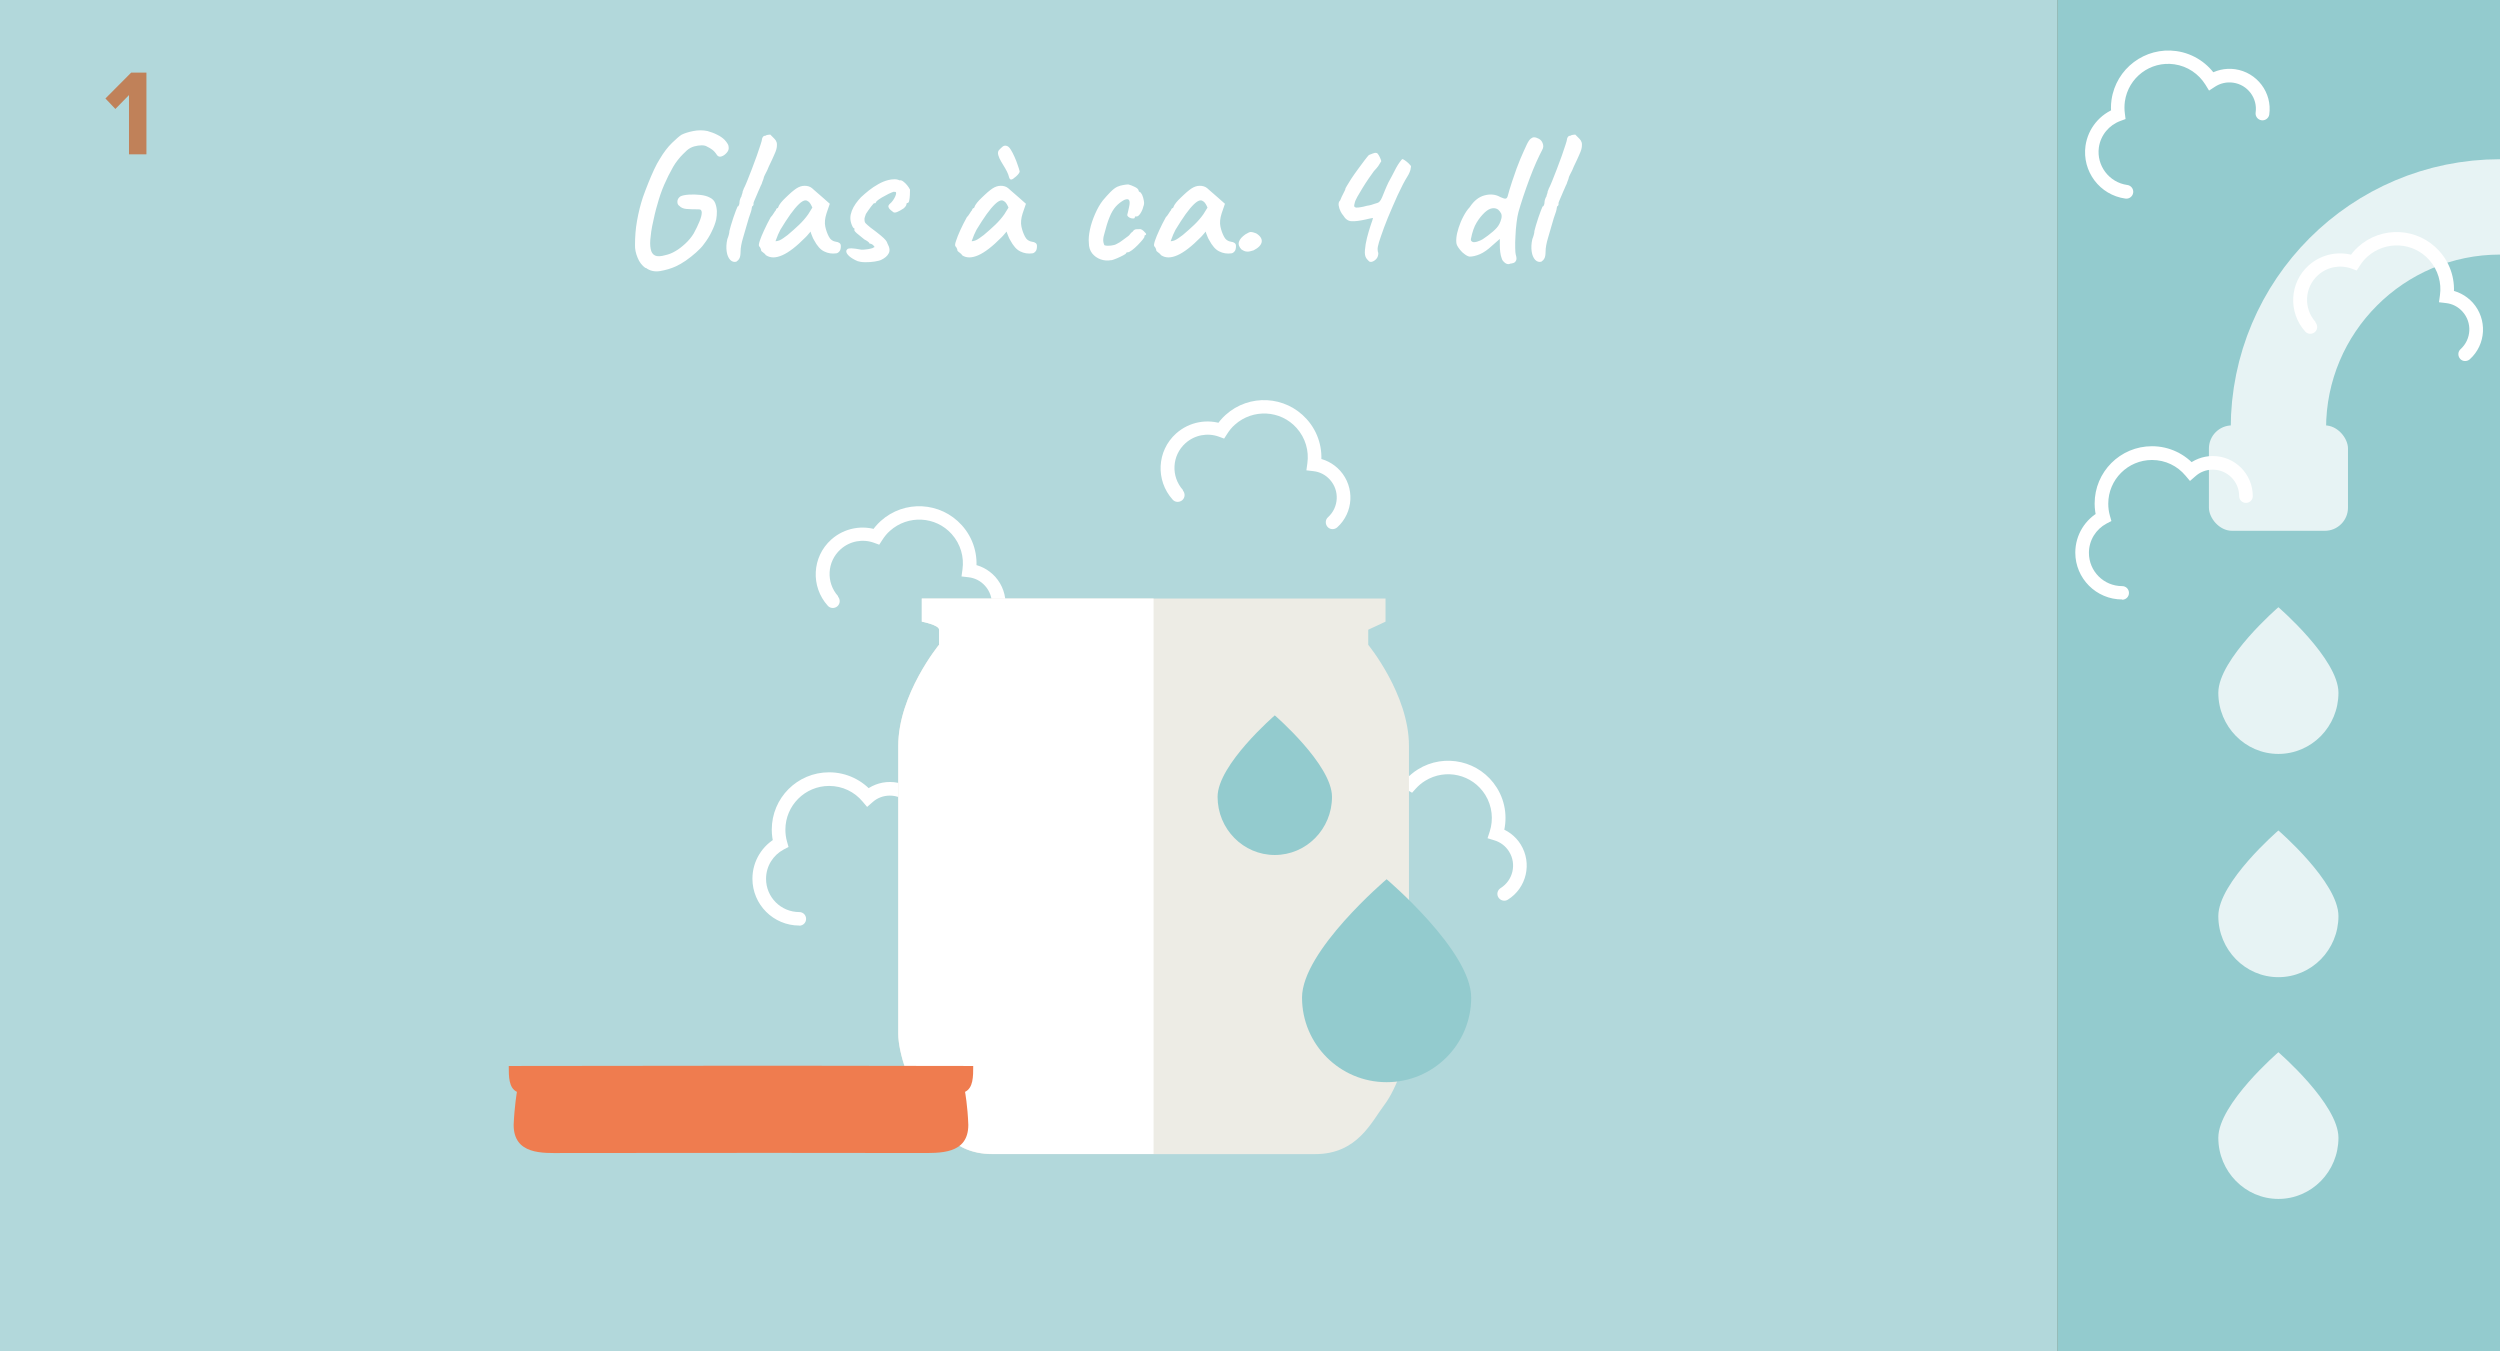
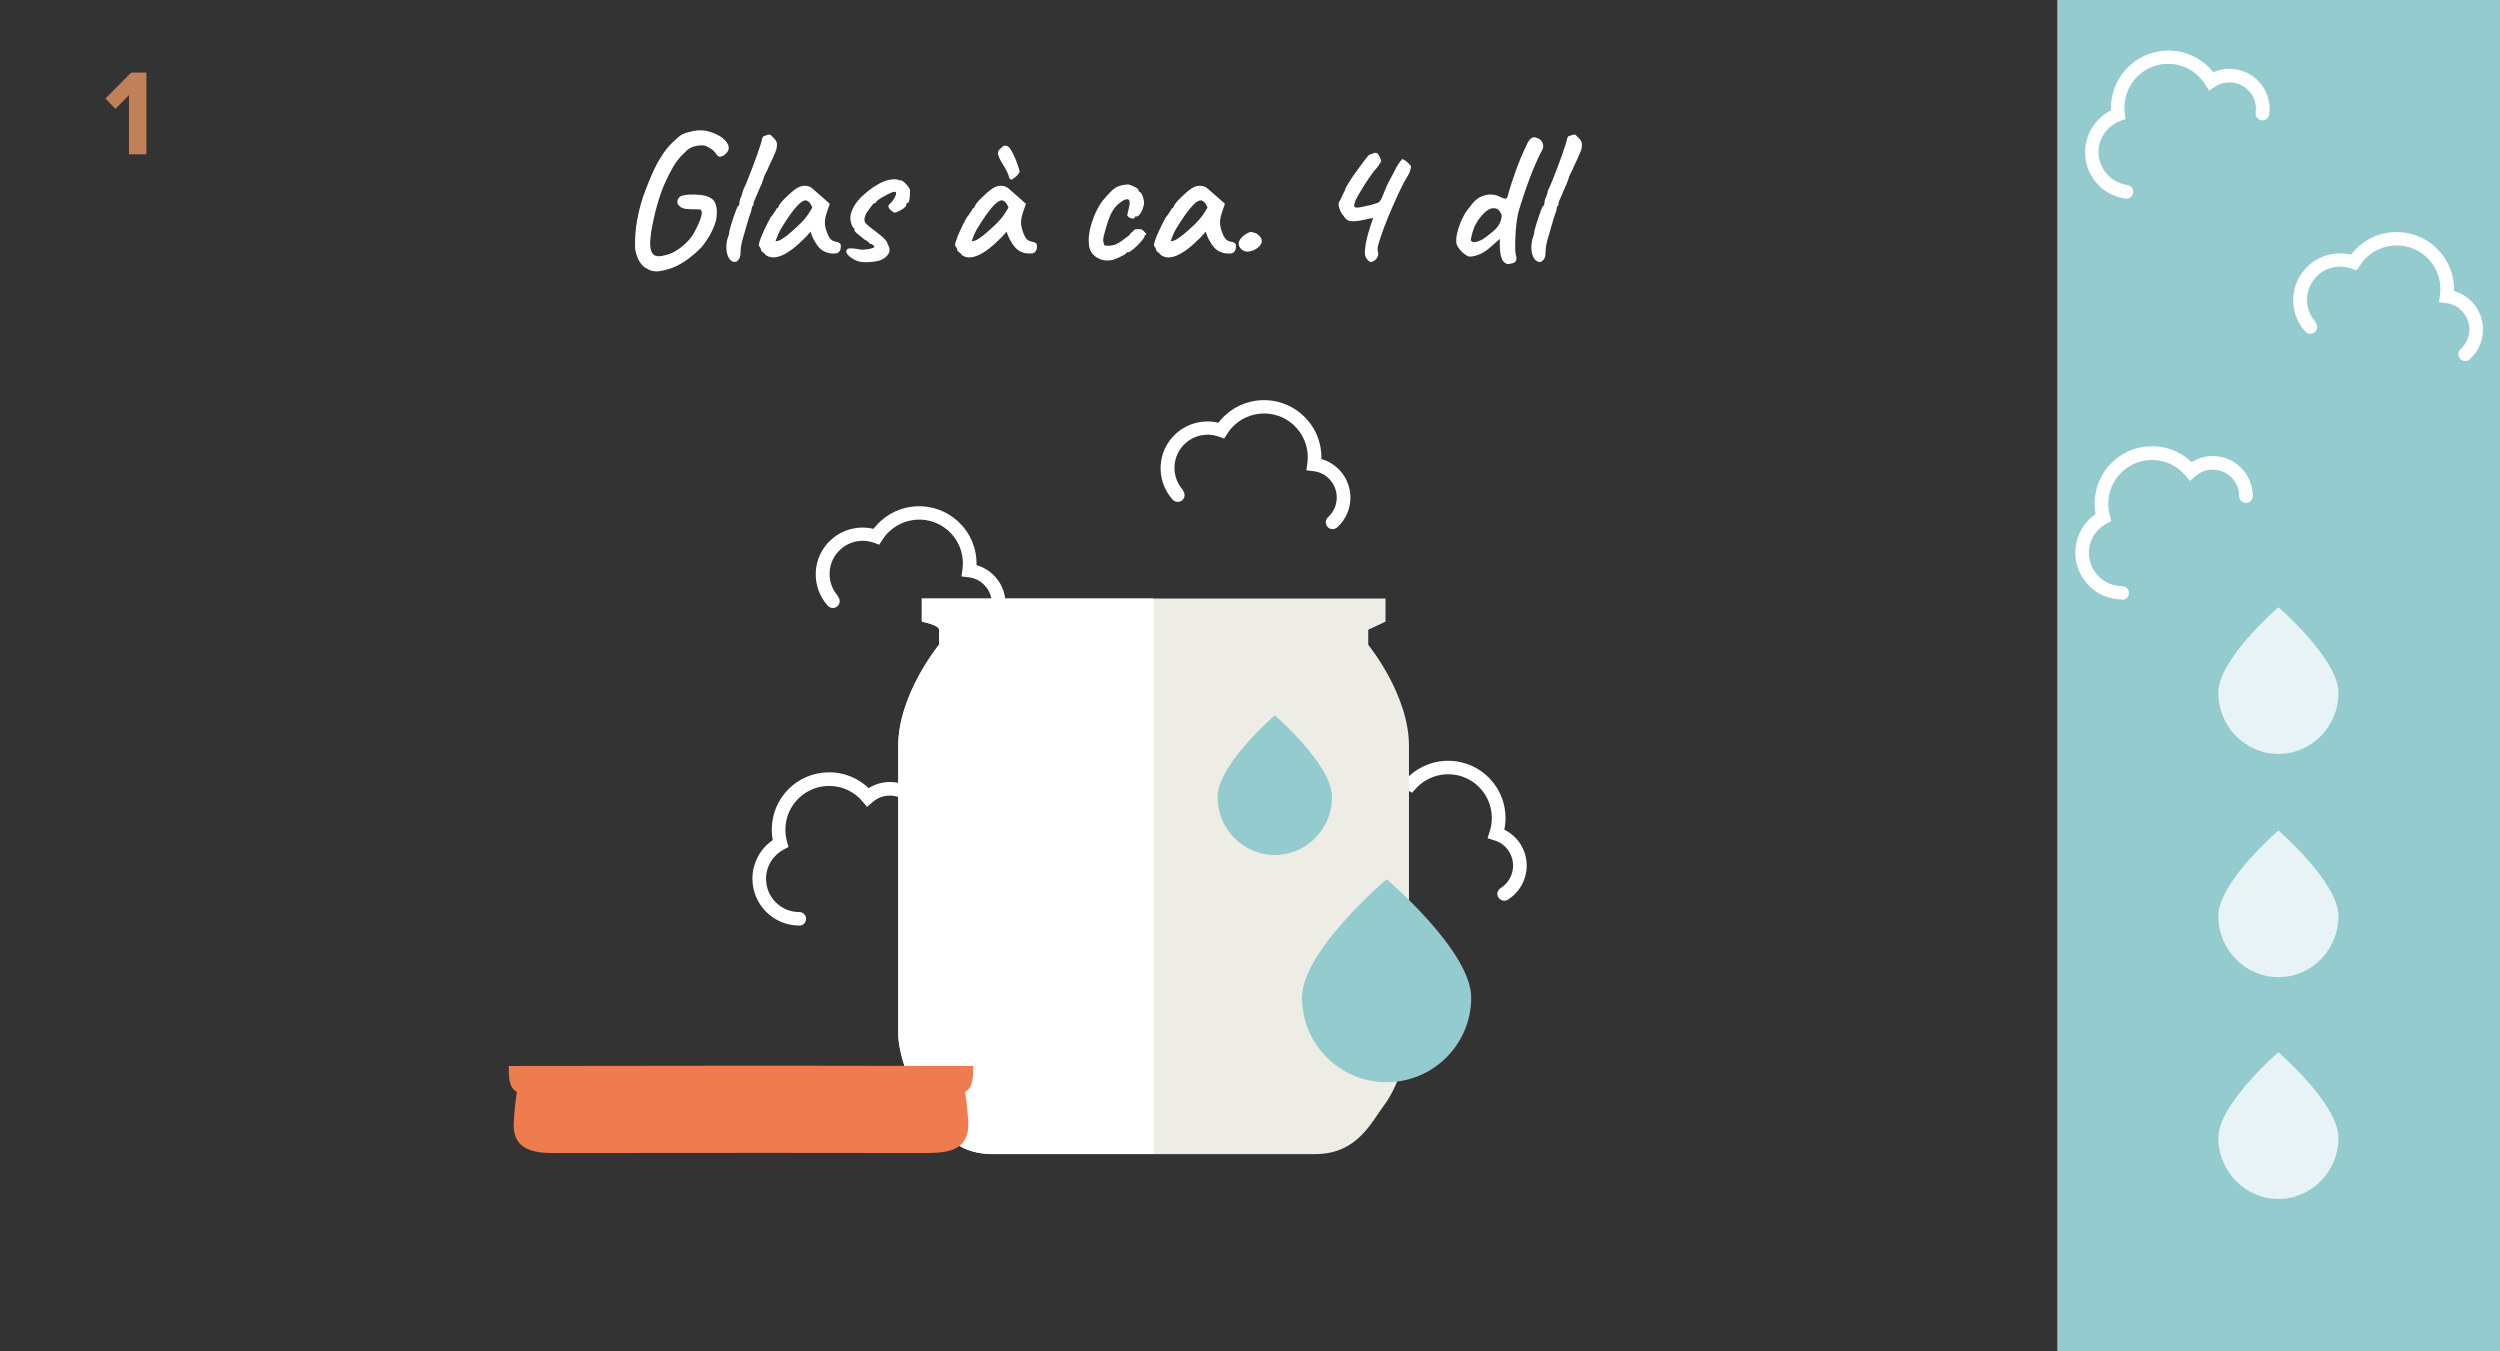
<svg xmlns="http://www.w3.org/2000/svg" id="Ebene_1" viewBox="0 0 183.54 99.21">
  <rect x="0" y="0" width="183.54" height="99.21" fill="#333333" stroke="none" />
  <defs>
    <style> .cls-1 { fill: none; stroke: #e7f3f4; stroke-miterlimit: 10; stroke-width: 7px; } .cls-2 { fill: #fff; } .cls-3 { fill: #c08159; } .cls-4 { fill: #b2d8db; } .cls-5 { fill: #edece5; } .cls-6 { fill: #93cbce; } .cls-7 { fill: #ef7c4f; } .cls-8 { fill: #e7f3f4; } .cls-9 { fill: #c8dd9f; } </style>
  </defs>
  <rect class="cls-9" x="151.06" width="32.48" height="99.21" />
-   <rect class="cls-4" width="151.06" height="99.21" />
  <path class="cls-3" d="M9.47,11.34v-4.36l-1,1.02-.73-.77,1.89-1.9h1.12v6h-1.28Z" />
  <rect class="cls-6" x="151.06" y="0" width="32.48" height="99.21" />
-   <path class="cls-1" d="M183.54,15.19c-8.99,0-16.27,7.29-16.27,16.27" />
-   <rect class="cls-8" x="162.17" y="31.23" width="10.21" height="7.74" rx="1.7" ry="1.7" />
  <path class="cls-8" d="M167.27,55.35c2.44,0,4.41-2.01,4.41-4.49s-4.41-6.28-4.41-6.28c0,0-4.41,3.8-4.41,6.28s1.98,4.49,4.41,4.49" />
  <path class="cls-8" d="M167.27,71.74c2.44,0,4.41-2.01,4.41-4.49s-4.41-6.28-4.41-6.28c0,0-4.41,3.8-4.41,6.28s1.98,4.49,4.41,4.49" />
  <path class="cls-8" d="M167.27,88.02c2.44,0,4.41-2.01,4.41-4.49s-4.41-6.28-4.41-6.28c0,0-4.41,3.8-4.41,6.28s1.98,4.49,4.41,4.49" />
  <path class="cls-2" d="M155.8,44.01c-1.9,0-3.44-1.54-3.44-3.44,0-1.31.74-2.46,1.82-3.03l.24.44-.48.14c-.1-.36-.16-.75-.16-1.15,0-2.33,1.88-4.21,4.21-4.21,1.3,0,2.46.59,3.23,1.51l-.38.32-.33-.37c.52-.46,1.2-.74,1.94-.74,1.63,0,2.94,1.32,2.94,2.94,0,.28-.22.5-.5.5s-.5-.22-.5-.5c0-1.07-.87-1.94-1.94-1.94-.49,0-.94.18-1.28.49l-.39.34-.33-.39c-.59-.71-1.47-1.15-2.46-1.15-1.77,0-3.21,1.44-3.21,3.21,0,.3.04.6.12.88l.11.39-.36.19c-.77.41-1.29,1.22-1.29,2.15,0,1.35,1.09,2.44,2.44,2.44.28,0,.5.22.5.5s-.22.5-.5.5" />
  <path class="cls-2" d="M170,23.64c-.9-1-.82-2.54.18-3.44.69-.62,1.64-.78,2.46-.48l.38.14.22-.34c.16-.25.34-.48.57-.68,1.32-1.18,3.35-1.08,4.53.24.66.74.92,1.69.79,2.6l-.07.51.51.06c.46.05.89.26,1.22.63.72.8.65,2.03-.14,2.75-.21.18-.22.5-.04.71.18.21.5.22.71.04,1.21-1.09,1.3-2.95.22-4.16-.5-.55-1.17-.88-1.85-.95l-.06.5.49.07c.17-1.19-.17-2.45-1.04-3.41-1.56-1.73-4.22-1.87-5.95-.31-.3.27-.54.57-.75.89l.42.27.17-.47c-1.15-.42-2.5-.2-3.48.68-1.41,1.27-1.52,3.44-.25,4.85.18.21.5.22.71.04.21-.19.22-.5.04-.71" />
  <path class="cls-2" d="M156.17,13.58c-1.33-.19-2.26-1.42-2.08-2.75.13-.92.76-1.65,1.58-1.95l.38-.14-.05-.4c-.04-.29-.04-.59,0-.89.25-1.76,1.87-2.98,3.63-2.73.98.14,1.79.71,2.28,1.49l.27.44.43-.28c.38-.25.85-.37,1.34-.3,1.06.15,1.8,1.13,1.65,2.19-.04.27.15.53.43.57.27.04.53-.15.57-.42.23-1.61-.9-3.1-2.51-3.33-.74-.1-1.45.08-2.03.46l.28.42.43-.26c-.63-1.02-1.71-1.77-2.99-1.95-2.3-.32-4.43,1.28-4.76,3.58-.06.4-.05.79,0,1.16l.49-.07-.17-.47c-1.15.42-2.04,1.45-2.23,2.75-.26,1.88,1.04,3.62,2.93,3.88.27.04.53-.15.57-.43.04-.27-.15-.53-.43-.57" />
  <path class="cls-2" d="M47.39,19.68c-.25-.18-.45-.43-.58-.76-.14-.33-.2-.65-.19-.94,0-.58.04-1.17.15-1.78.11-.61.25-1.18.43-1.72.12-.34.25-.68.39-1.03.14-.35.28-.68.43-1,.15-.32.29-.58.42-.78.29-.49.59-.88.9-1.18.31-.3.54-.5.7-.6.22-.11.51-.2.86-.27.35-.07.7-.07,1.04,0,.24.07.48.15.71.27.23.11.41.24.55.38.09.1.17.2.22.29.06.09.08.2.08.31,0,.12-.05.24-.16.36-.11.12-.23.21-.36.25-.14.05-.24.02-.33-.08-.12-.19-.24-.32-.36-.41-.12-.09-.24-.16-.37-.22-.1-.07-.24-.1-.41-.1s-.36.03-.55.08c-.2.06-.37.15-.53.29-.07.07-.17.16-.29.28-.12.12-.25.26-.38.43-.13.16-.24.33-.34.5-.25.44-.47.88-.66,1.32-.19.44-.36.93-.5,1.45-.06.19-.12.42-.19.71-.07.29-.13.58-.19.87-.06.29-.09.54-.11.76-.05.36-.05.67,0,.91.04.24.15.41.32.49.17.08.42.07.77-.03.23-.05.47-.14.72-.29.25-.14.49-.33.73-.55.24-.22.45-.47.62-.75.17-.31.31-.6.42-.87.11-.27.17-.49.17-.66,0-.17-.08-.25-.24-.24-.37,0-.67-.01-.9-.03-.22-.02-.39-.1-.5-.22-.1-.06-.15-.16-.15-.31s.07-.28.22-.39c.14-.07.35-.11.62-.13.27-.02.55-.01.84.02.29.03.53.1.71.2.19.09.32.23.39.41.07.18.11.38.12.59,0,.21-.01.41-.05.61-.07.29-.18.58-.33.88-.14.3-.33.61-.57.92-.14.2-.33.4-.58.62-.25.22-.5.42-.76.6-.26.18-.5.31-.71.41-.37.17-.76.28-1.16.35-.4.07-.76-.01-1.06-.24ZM54.07,19.21c-.18.05-.33,0-.46-.13-.13-.14-.22-.34-.26-.61-.04-.27-.03-.58.05-.92.05-.11.08-.22.11-.33.03-.11.04-.19.04-.26.02-.09.06-.23.11-.41.06-.18.12-.37.18-.57.07-.2.13-.37.19-.53.06-.15.1-.25.12-.29.04,0,.07-.03.1-.1.03-.07.04-.13.04-.2,0-.07.02-.16.05-.25.03-.09.07-.16.1-.2,0-.05.01-.1.04-.16.02-.06.04-.11.04-.15s.01-.07.03-.11c.02-.04.04-.07.04-.11.07-.12.15-.32.26-.58.11-.27.22-.56.35-.89.13-.33.24-.65.36-.97.11-.32.2-.59.27-.8.07-.22.11-.35.11-.4,0-.07.03-.14.08-.2.05-.06.11-.08.19-.08.03-.03.08-.05.16-.06.08-.01.14-.02.18-.02.07.07.15.15.22.22.07.07.14.14.19.22.05.08.08.18.08.29,0,.12-.01.24-.04.34-.03.11-.08.25-.17.44-.08.19-.21.47-.39.84-.07.19-.15.36-.24.52-.08.16-.13.26-.13.3s-.02.09-.05.17c-.03.07-.07.17-.1.28-.04.07-.09.18-.15.33-.07.14-.13.3-.2.46-.07.16-.13.3-.18.42-.05.12-.07.18-.07.2,0,.04,0,.07,0,.11,0,.04-.03.07-.06.11-.04,0-.06.05-.07.15,0,.09-.07.34-.22.74-.15.51-.29.98-.41,1.41-.13.43-.19.77-.19,1.04,0,.22-.03.39-.08.49-.05.1-.11.17-.19.21ZM56.24,18.75c-.04-.07-.11-.14-.21-.21-.1-.07-.15-.12-.15-.15s-.01-.09-.04-.15c-.03-.07-.06-.12-.1-.15-.05-.06-.03-.19.04-.41.07-.21.18-.48.32-.78s.3-.63.48-.95c.07-.07.15-.17.22-.29.07-.12.13-.2.17-.24,0-.04.01-.07.04-.1.03-.03.06-.05.1-.05l.08-.18s.06-.11.15-.22c.09-.11.21-.24.35-.37.14-.14.28-.26.42-.39.14-.12.26-.21.35-.27.2-.13.4-.2.61-.2.21,0,.39.05.54.17.03.03.09.08.18.16.09.08.19.17.3.26.11.09.21.18.31.27l.52.46-.24.7c-.12.37-.15.7-.09.98.06.28.15.52.26.73.05.1.12.19.22.26.1.07.22.11.35.13.07,0,.14.04.21.08.07.05.1.12.1.22,0,.18-.03.31-.1.39-.07.08-.14.14-.24.15-.31.04-.6,0-.88-.14-.28-.13-.52-.41-.75-.84-.04-.06-.09-.16-.15-.32-.06-.15-.1-.25-.1-.3-.04.05-.09.11-.17.2-.07.09-.14.16-.2.22-.66.67-1.23,1.11-1.71,1.32-.48.21-.87.21-1.19,0ZM56.93,17.71s.15,0,.31-.07c.16-.07.35-.21.59-.39.32-.27.6-.52.84-.75.24-.23.46-.48.66-.76l.31-.5c-.09-.21-.18-.36-.27-.43s-.16-.1-.24-.1c-.12,0-.28.09-.47.27-.19.18-.4.43-.63.75-.23.32-.47.7-.74,1.14-.11.2-.23.48-.36.85h0ZM62.98,19.18c-.27-.11-.48-.24-.63-.37-.15-.14-.22-.25-.22-.36,0-.07.04-.12.08-.16.04-.04.14-.06.29-.06.15,0,.4.04.74.1.1,0,.22,0,.34-.02.13-.01.24-.03.35-.06.11-.02.18-.05.22-.09.05,0,.06-.03.04-.06-.02-.03-.05-.07-.1-.11-.04-.04-.08-.07-.13-.08-.05-.02-.09-.03-.13-.03,0-.05-.05-.1-.12-.15-.07-.05-.15-.1-.25-.15-.21-.17-.39-.32-.55-.45-.16-.14-.22-.23-.18-.29v-.07c-.07,0-.13-.09-.2-.27-.07-.18-.1-.35-.1-.5,0-.17.04-.34.11-.53.07-.18.17-.36.29-.53.12-.17.25-.32.38-.46.17-.16.36-.32.58-.5.22-.17.45-.33.69-.46.24-.14.49-.24.73-.3.15-.04.3-.06.46-.06s.28.03.36.08c.08-.02.18,0,.28.08.1.07.2.17.29.28.09.11.16.22.21.32,0,.11,0,.24-.01.4,0,.15-.03.29-.05.41-.02.12-.07.17-.13.17-.05,0-.07.04-.07.08,0,.09-.07.2-.21.32-.18.12-.34.21-.49.27-.15.06-.26.04-.32-.04-.05-.04-.09-.07-.13-.1-.04-.03-.07-.07-.11-.11-.05-.07-.07-.14-.07-.18,0-.04.03-.09.08-.15.1-.08.19-.18.26-.28.07-.1.13-.2.17-.3.04-.1.06-.17.06-.22,0-.06-.01-.09-.04-.1-.02,0-.07-.01-.15-.01-.07.02-.19.07-.36.15-.16.08-.33.17-.5.27-.17.1-.29.19-.38.27-.04.07-.06.11-.08.13-.01.02-.04.03-.08.03,0-.04-.03-.03-.08.03-.05.06-.11.13-.18.22-.07.09-.14.19-.21.29-.07.1-.12.18-.16.24-.02.07-.04.14-.07.21-.03.07-.04.15-.03.22,0,.1.02.19.09.26.07.07.18.17.34.3.33.24.58.44.75.58.17.14.3.26.37.35.07.09.12.17.14.26.16.29.19.53.08.72-.1.19-.28.34-.53.46-.09.05-.25.09-.48.13-.22.04-.46.05-.71.05-.25,0-.45-.04-.61-.09ZM70.65,18.75c-.04-.07-.11-.14-.21-.21-.1-.07-.15-.12-.15-.15s-.01-.09-.04-.15c-.03-.07-.06-.12-.1-.15-.05-.06-.04-.19.04-.41.07-.21.17-.48.31-.78s.3-.63.48-.95c.07-.07.15-.17.22-.29.07-.12.13-.2.17-.24,0-.04.01-.07.04-.1.03-.03.06-.05.1-.05l.08-.18s.06-.11.15-.22c.09-.11.21-.24.35-.37.14-.14.28-.26.42-.39.14-.12.26-.21.35-.27.2-.13.4-.2.61-.2.21,0,.39.05.54.17.03.03.09.08.18.16.09.08.19.17.3.26.11.09.21.18.31.27l.52.46-.24.7c-.12.37-.15.7-.09.98.06.28.15.52.26.73.05.1.12.19.22.26.1.07.22.11.35.13.07,0,.14.04.21.08.07.05.1.12.1.22,0,.18-.03.31-.1.39-.07.08-.14.14-.24.15-.31.04-.6,0-.88-.14-.28-.13-.52-.41-.75-.84-.04-.06-.09-.16-.15-.32-.06-.15-.1-.25-.11-.3-.04.05-.09.11-.17.2-.07.09-.14.16-.2.22-.66.67-1.23,1.11-1.71,1.32-.48.21-.87.21-1.19,0ZM71.33,17.71s.15,0,.31-.07c.16-.07.35-.21.59-.39.32-.27.6-.52.84-.75.24-.23.46-.48.66-.76l.31-.5c-.09-.21-.18-.36-.27-.43s-.16-.1-.24-.1c-.12,0-.28.09-.47.27-.19.18-.4.43-.63.75-.23.32-.47.7-.74,1.14-.11.2-.23.48-.36.85h0ZM74.44,13.08c-.11.09-.2.12-.26.09-.06-.03-.11-.15-.16-.36-.05-.13-.12-.28-.22-.45-.1-.17-.2-.34-.3-.5-.1-.17-.17-.32-.21-.47-.04-.14-.03-.26.04-.36.07-.08.17-.17.27-.26.11-.09.23-.1.36-.04.07.03.16.11.25.26.09.14.18.32.27.52.09.2.17.4.23.59.07.19.12.35.15.48,0,.03-.01.08-.06.15-.05.07-.11.14-.18.2-.07.07-.13.11-.18.14ZM81.58,19.1c-.27.05-.53.03-.78-.06-.25-.09-.46-.24-.62-.44-.16-.21-.24-.46-.24-.76-.03-.28,0-.61.08-.99s.21-.76.38-1.15c.17-.39.36-.72.57-.99.19-.22.37-.43.56-.62.19-.19.35-.31.5-.38.13-.06.28-.1.45-.13s.29-.04.36-.04c.15.04.31.1.49.19.18.09.27.19.27.3l.07.07c.06,0,.11.07.18.2.06.13.1.28.13.45.03.17.01.3-.04.41-.04.18-.11.34-.21.5-.1.15-.19.23-.27.23-.04,0-.07,0-.1,0-.03,0-.05.03-.05.08s-.04.07-.13.07-.17-.02-.25-.06c-.08-.04-.14-.1-.17-.17,0-.05.01-.11.04-.2.02-.09.05-.22.09-.4.06-.26.06-.43,0-.52-.05-.08-.17-.09-.36-.01-.23.13-.44.29-.61.48-.17.19-.33.45-.46.78-.14.33-.27.77-.41,1.32-.06.21-.07.39-.04.53.03.14.06.21.09.22.13.04.28.04.46.02.18-.02.32-.06.42-.12.15-.07.29-.16.43-.27.14-.1.28-.21.42-.31.05-.03.09-.08.14-.15.05-.07.11-.13.18-.17.07-.11.16-.17.26-.18.1,0,.2-.01.32-.01.07.02.15.06.22.13.07.07.13.13.17.18.04.06.03.1-.03.13-.04,0-.06.02-.07.07.02.05-.02.13-.12.25-.1.12-.22.26-.37.41-.15.15-.29.28-.43.38-.14.1-.23.15-.29.15-.09,0-.14.03-.14.08,0,.02-.07.07-.2.14-.14.07-.29.15-.46.22-.17.07-.32.13-.46.15ZM85.25,18.75c-.04-.07-.11-.14-.21-.21-.1-.07-.15-.12-.15-.15s-.01-.09-.04-.15c-.03-.07-.06-.12-.1-.15-.05-.06-.03-.19.04-.41.07-.21.18-.48.32-.78s.3-.63.48-.95c.07-.07.15-.17.22-.29.07-.12.13-.2.17-.24,0-.04.01-.07.04-.1.03-.03.06-.05.1-.05l.08-.18s.06-.11.15-.22c.09-.11.21-.24.35-.37.14-.14.28-.26.42-.39.14-.12.26-.21.35-.27.2-.13.4-.2.61-.2.21,0,.39.05.54.17.03.03.09.08.18.16.09.08.19.17.3.26.11.09.21.18.31.27l.52.46-.24.7c-.12.37-.15.7-.09.98.06.28.15.52.26.73.05.1.12.19.22.26.1.07.22.11.35.13.07,0,.14.04.21.08.07.05.1.12.1.22,0,.18-.03.31-.1.39-.07.08-.14.14-.24.15-.31.04-.6,0-.88-.14-.28-.13-.52-.41-.75-.84-.04-.06-.09-.16-.15-.32-.06-.15-.1-.25-.1-.3-.04.05-.09.11-.17.2-.07.09-.14.16-.2.22-.66.67-1.23,1.11-1.71,1.32-.48.21-.87.21-1.19,0ZM85.94,17.71s.15,0,.31-.07c.16-.07.35-.21.59-.39.32-.27.6-.52.84-.75.24-.23.46-.48.66-.76l.31-.5c-.09-.21-.18-.36-.27-.43s-.16-.1-.24-.1c-.12,0-.28.09-.47.27-.19.18-.4.43-.63.75-.23.32-.47.7-.74,1.14-.11.2-.23.48-.36.85h0ZM92.03,18.38c-.2.07-.36.1-.48.09-.13,0-.26-.06-.41-.16-.18-.19-.24-.37-.18-.56.06-.19.22-.37.48-.55.18-.11.31-.17.39-.17.08,0,.21.03.39.1.31.19.44.4.41.63-.04.23-.24.44-.6.62ZM100.52,19.19s-.12-.1-.21-.23c-.09-.13-.13-.33-.1-.62.02-.27.07-.56.15-.88.08-.31.16-.58.23-.8.06-.17.1-.32.15-.44.04-.13.06-.2.06-.22-.21.04-.38.07-.52.11-.46.1-.81.15-1.06.13-.25-.01-.45-.16-.61-.43-.06-.06-.12-.15-.19-.29-.07-.14-.12-.29-.14-.44-.02-.15.01-.28.11-.37.08-.2.15-.35.21-.46s.1-.2.13-.26c.03-.06.05-.11.05-.15,0-.02.01-.05.04-.08.02-.04.04-.07.06-.11.07-.12.17-.29.32-.52.15-.22.31-.46.49-.7.18-.24.34-.46.49-.66.15-.2.26-.33.32-.39.07-.03.16-.07.28-.11.12-.05.21-.06.27-.04.06,0,.11.06.17.16.06.1.1.19.14.29.04.09.05.15.04.18-.03.03-.05.06-.07.1-.03.06-.08.14-.15.24-.07.1-.18.22-.31.36-.11.15-.24.33-.39.55-.15.22-.3.45-.44.68-.14.23-.27.45-.38.64-.11.2-.18.35-.2.46-.04.13-.05.22-.03.27.02.05.07.07.14.08.09,0,.2,0,.33-.03.13-.02.27-.05.44-.1.13-.02.24-.04.34-.07.1-.03.18-.06.24-.08.07-.02.14-.04.2-.06.06-.02.11-.05.15-.09.07-.07.14-.18.2-.33.06-.14.13-.32.22-.54.07-.18.16-.36.24-.54.09-.18.18-.34.26-.48.23-.47.41-.79.54-.97.13-.18.2-.27.22-.27.04,0,.1.03.19.09.09.06.17.13.25.2.07.07.13.13.17.18.04.06.04.11.01.17,0,.11-.04.22-.08.32-.04.1-.1.22-.19.36s-.19.32-.31.55c-.13.25-.26.52-.39.8-.13.28-.25.56-.37.84-.12.28-.23.55-.34.8-.1.26-.19.49-.27.69-.18.49-.3.85-.38,1.1-.07.25-.11.42-.1.53,0,.1.02.19.05.27,0,.14-.03.26-.1.37-.08.11-.18.19-.29.24-.11.05-.21.05-.29,0ZM110.83,19.38c-.12.03-.23,0-.34-.08-.1-.08-.18-.17-.22-.27-.07-.18-.11-.35-.13-.53-.02-.17-.03-.35-.03-.54v-.42l-.56.49c-.32.3-.62.51-.9.63-.28.12-.54.18-.76.18-.1-.02-.22-.07-.35-.17-.13-.09-.25-.2-.35-.33-.1-.13-.18-.24-.22-.33-.06-.13-.07-.31-.05-.54.02-.23.08-.48.17-.76.09-.28.2-.55.34-.81.14-.27.29-.5.47-.69.31-.47.67-.76,1.1-.87.42-.11.81-.07,1.15.13.2.09.33.13.4.11.07-.02.12-.09.15-.22.04-.15.08-.29.12-.43.04-.14.11-.34.19-.6.23-.71.44-1.26.61-1.67.17-.4.33-.75.47-1.05.1-.21.2-.36.29-.43.09-.07.18-.11.25-.1.1,0,.22.04.35.11.13.07.22.18.27.31.04.08.05.17.05.25,0,.08-.03.18-.09.28-.12.22-.26.52-.43.89-.16.37-.33.77-.49,1.21-.16.44-.32.87-.46,1.3-.14.43-.26.81-.35,1.13-.06.21-.1.47-.14.78-.04.32-.07.64-.08.97-.02.33-.03.63-.02.88,0,.26.02.42.04.5.06.19.07.33.03.42-.04.09-.1.16-.18.19-.08.03-.18.05-.28.06ZM108.5,17.72c.13-.04.25-.09.36-.16.11-.07.23-.16.37-.26.28-.21.5-.4.65-.57.15-.16.27-.39.34-.67.04-.15.03-.28-.01-.38-.05-.1-.12-.2-.22-.29-.11-.08-.25-.12-.42-.1s-.35.11-.56.3c-.22.21-.42.45-.6.75-.18.29-.32.69-.42,1.2-.02.09.01.16.1.21.08.05.22.04.42-.03ZM113.17,19.21c-.18.05-.33,0-.46-.13-.13-.14-.22-.34-.26-.61-.04-.27-.03-.58.05-.92.05-.11.08-.22.11-.33.03-.11.04-.19.04-.26.02-.09.06-.23.11-.41.06-.18.12-.37.18-.57.07-.2.13-.37.19-.53.06-.15.1-.25.12-.29.04,0,.07-.03.1-.1.03-.07.04-.13.04-.2,0-.07.02-.16.05-.25.03-.09.07-.16.1-.2,0-.05.01-.1.04-.16.02-.06.04-.11.04-.15s.01-.07.03-.11c.02-.04.04-.07.04-.11.07-.12.15-.32.26-.58.11-.27.22-.56.35-.89.13-.33.24-.65.36-.97.11-.32.2-.59.27-.8.07-.22.11-.35.11-.4,0-.07.03-.14.08-.2.05-.06.11-.08.19-.08.03-.03.08-.05.16-.06.08-.01.14-.02.18-.02.07.07.15.15.22.22.07.07.14.14.19.22.05.08.08.18.08.29,0,.12-.01.24-.04.34-.03.11-.08.25-.17.44-.08.19-.21.47-.39.84-.07.19-.15.36-.24.52-.08.16-.13.26-.13.3s-.02.09-.05.17c-.03.07-.07.17-.1.28-.04.07-.09.18-.15.33-.07.14-.13.3-.2.46-.07.16-.13.3-.18.42-.05.12-.07.18-.07.2,0,.04,0,.07,0,.11,0,.04-.03.07-.06.11-.04,0-.06.05-.07.15,0,.09-.07.34-.22.74-.15.51-.29.98-.41,1.41-.13.43-.19.77-.19,1.04,0,.22-.03.39-.08.49-.05.1-.11.17-.19.21Z" />
  <path class="cls-2" d="M58.68,67.95c-1.9,0-3.44-1.54-3.44-3.44,0-1.31.74-2.46,1.82-3.03l.24.44-.48.14c-.1-.36-.16-.75-.16-1.15,0-2.33,1.88-4.21,4.21-4.21,1.3,0,2.46.59,3.23,1.51l-.38.32-.33-.38c.52-.46,1.2-.74,1.94-.74,1.63,0,2.94,1.32,2.94,2.94,0,.28-.22.5-.5.5s-.5-.22-.5-.5c0-1.07-.87-1.94-1.94-1.94-.49,0-.94.18-1.28.49l-.39.34-.33-.39c-.59-.71-1.47-1.15-2.46-1.15-1.77,0-3.21,1.44-3.21,3.21,0,.3.04.6.12.88l.11.39-.36.19c-.77.41-1.29,1.22-1.29,2.15,0,1.35,1.09,2.44,2.44,2.44.28,0,.5.22.5.5s-.22.5-.5.5" />
  <path class="cls-2" d="M86.85,35.98c-.9-1-.82-2.54.18-3.44.69-.62,1.64-.78,2.46-.48l.38.14.22-.34c.16-.25.34-.48.57-.68,1.32-1.18,3.35-1.08,4.53.24.66.74.92,1.69.79,2.6l-.07.51.51.06c.46.05.89.26,1.22.63.72.8.65,2.03-.14,2.75-.21.18-.22.5-.04.71.18.21.5.22.71.04,1.21-1.09,1.3-2.95.22-4.16-.5-.55-1.16-.88-1.85-.95l-.06.5.49.07c.17-1.19-.17-2.45-1.04-3.41-1.56-1.73-4.22-1.87-5.95-.31-.3.27-.54.57-.75.89l.42.27.17-.47c-1.15-.42-2.5-.2-3.48.68-1.41,1.27-1.52,3.44-.25,4.85.18.21.5.22.71.04.21-.19.22-.5.04-.71" />
  <path class="cls-2" d="M61.53,43.77c-.9-1-.82-2.54.18-3.44.69-.62,1.64-.78,2.46-.48l.38.14.22-.34c.16-.25.34-.48.57-.68,1.32-1.18,3.35-1.08,4.53.24.66.74.92,1.69.79,2.6l-.07.51.51.06c.46.05.89.26,1.22.63.72.8.65,2.03-.14,2.75-.21.18-.22.5-.04.71.18.21.5.22.71.04,1.21-1.09,1.3-2.95.22-4.16-.5-.55-1.16-.88-1.85-.95l-.06.5.49.07c.17-1.19-.17-2.45-1.04-3.41-1.56-1.73-4.22-1.87-5.95-.31-.3.27-.54.57-.75.89l.42.27.17-.47c-1.15-.42-2.5-.2-3.48.68-1.41,1.27-1.52,3.44-.25,4.85.18.21.5.22.71.04.21-.19.22-.5.04-.71" />
  <path class="cls-2" d="M100.04,61.4c-.71-1.14-.37-2.64.77-3.36.79-.49,1.75-.48,2.51-.04l.35.2.27-.3c.2-.22.42-.41.68-.57,1.51-.94,3.48-.48,4.42,1.02.52.84.61,1.83.33,2.7l-.16.49.49.15c.44.13.83.41,1.09.83.57.91.29,2.11-.62,2.68-.24.15-.31.46-.16.69.15.23.46.31.69.16,1.38-.86,1.8-2.68.94-4.06-.39-.63-1-1.06-1.66-1.26l-.14.48.48.16c.37-1.14.26-2.44-.43-3.54-1.23-1.97-3.83-2.57-5.8-1.34-.34.21-.64.47-.89.75l.37.33.25-.43c-1.06-.61-2.42-.63-3.54.06-1.61,1.01-2.1,3.13-1.09,4.74.15.23.45.3.69.16.23-.15.31-.46.16-.69" />
  <path class="cls-5" d="M68.95,47.34v-1.11c0-.35-1.27-.59-1.27-.59v-1.7h34.04v1.7s-1.28.6-1.27.59v1.11s2.99,3.64,2.99,7.42v21.15c0,1.38-.86,3.96-1.81,5.21-.94,1.24-1.97,3.61-5.07,3.61h-23.74c-3.1,0-4.13-2.37-5.07-3.61-.94-1.24-1.81-3.83-1.81-5.21v-21.15c0-3.78,2.99-7.42,2.99-7.42" />
  <path class="cls-2" d="M72.83,84.72c-3.1,0-4.13-2.37-5.07-3.61-.94-1.24-1.81-3.83-1.81-5.2v-21.15c0-3.78,2.99-7.42,2.99-7.42v-1.11c0-.35-1.27-.59-1.27-.59v-1.7h17.02v40.78h-11.87Z" />
  <path class="cls-7" d="M55.63,78.24l-18.28.02c0,.79,0,1.61.6,1.9,0,0-.18,1.04-.24,2.42,0,2.2,2.11,2.08,3.6,2.07.66,0,9.31,0,15.1-.01,5.46,0,10.42.01,11.08.01,1.49,0,3.6.12,3.6-2.07-.05-1.39-.24-2.42-.24-2.42.6-.29.6-1.11.6-1.9l-14.23-.02h0s-.89,0-.89,0h-.71s0,0,0,0Z" />
  <path class="cls-6" d="M101.8,79.45c3.43,0,6.21-2.78,6.21-6.21s-6.21-8.69-6.21-8.69c0,0-6.21,5.26-6.21,8.69s2.78,6.21,6.21,6.21" />
  <path class="cls-6" d="M93.59,62.77c2.32,0,4.2-1.91,4.2-4.27s-4.2-5.98-4.2-5.98c0,0-4.2,3.62-4.2,5.98s1.88,4.27,4.2,4.27" />
</svg>